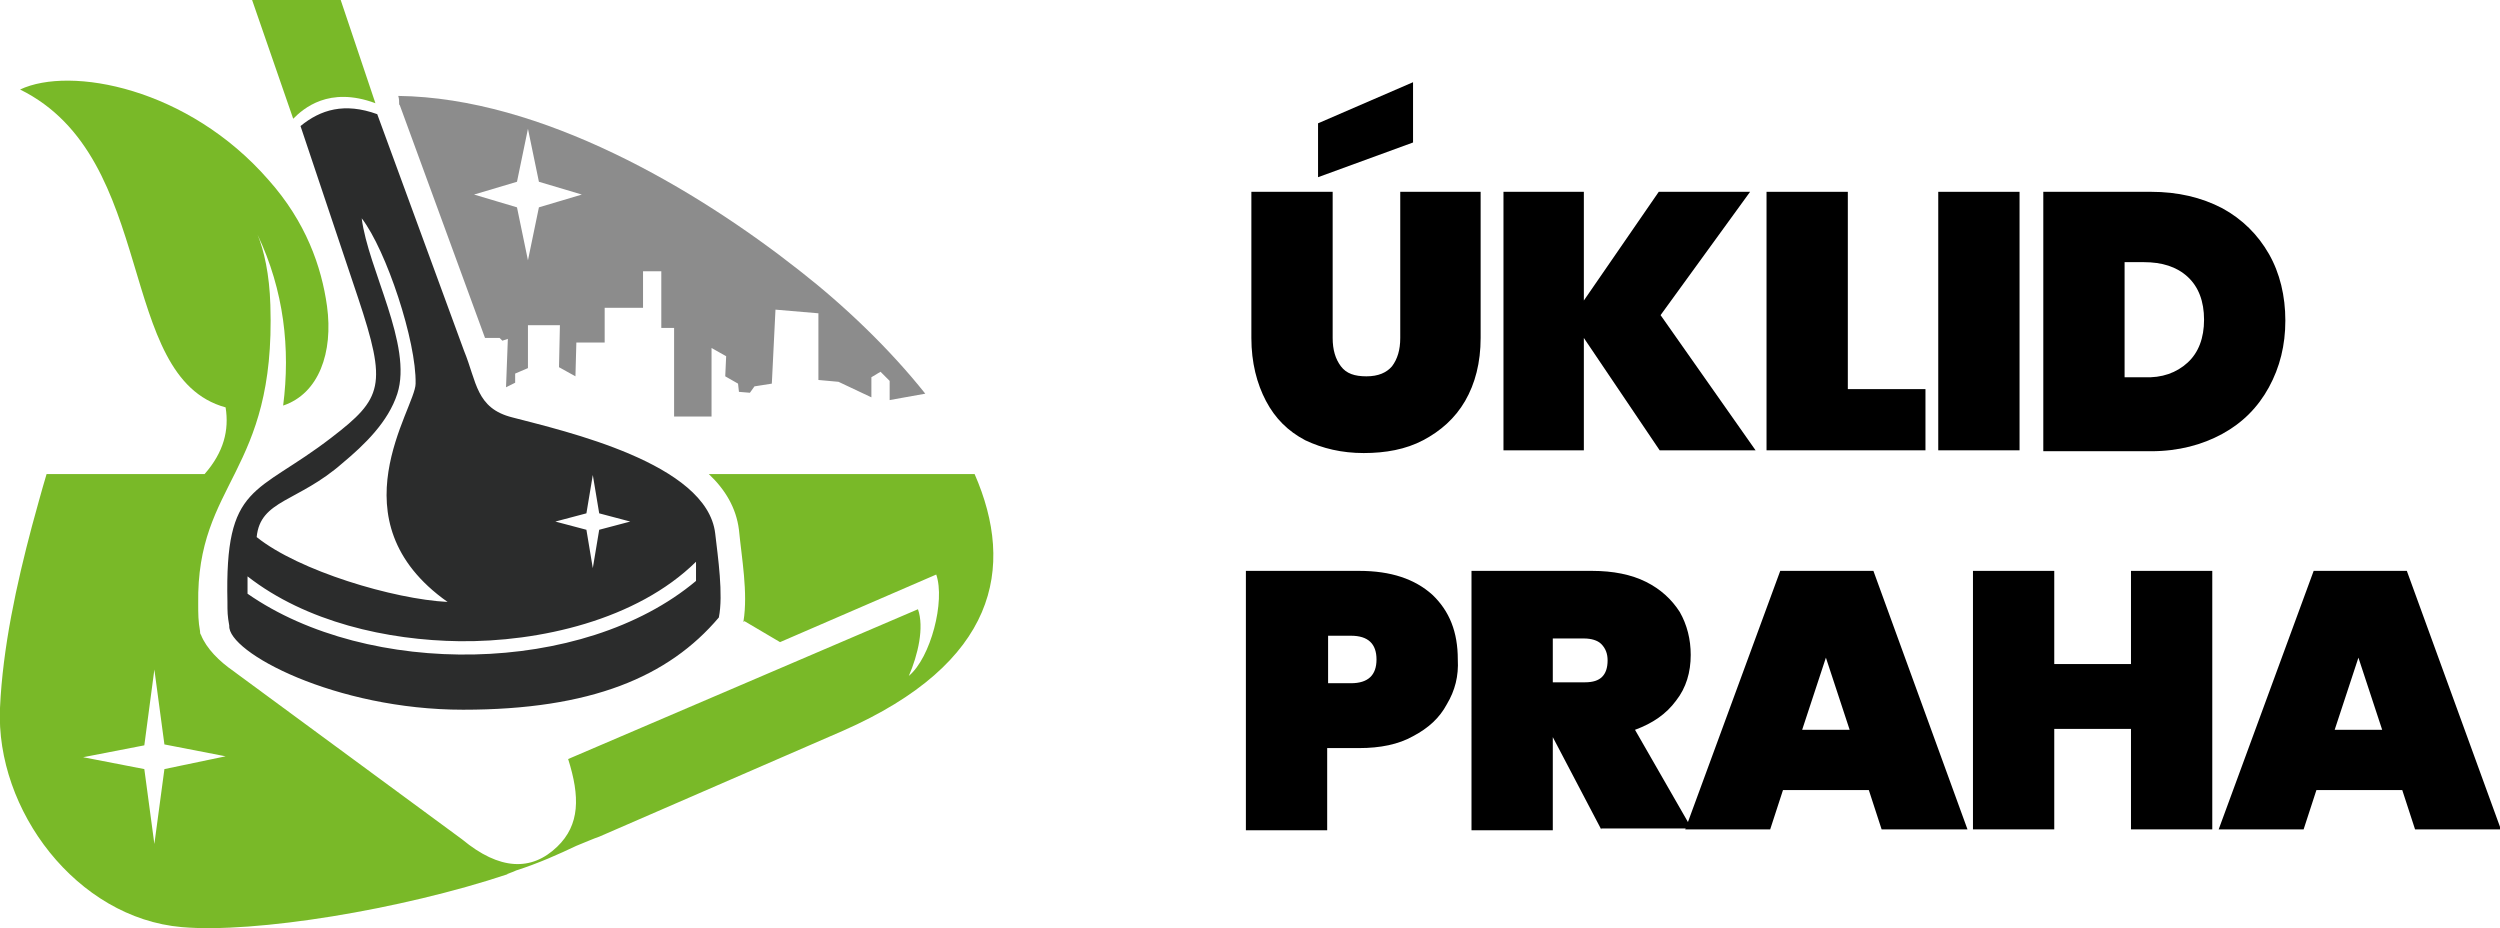
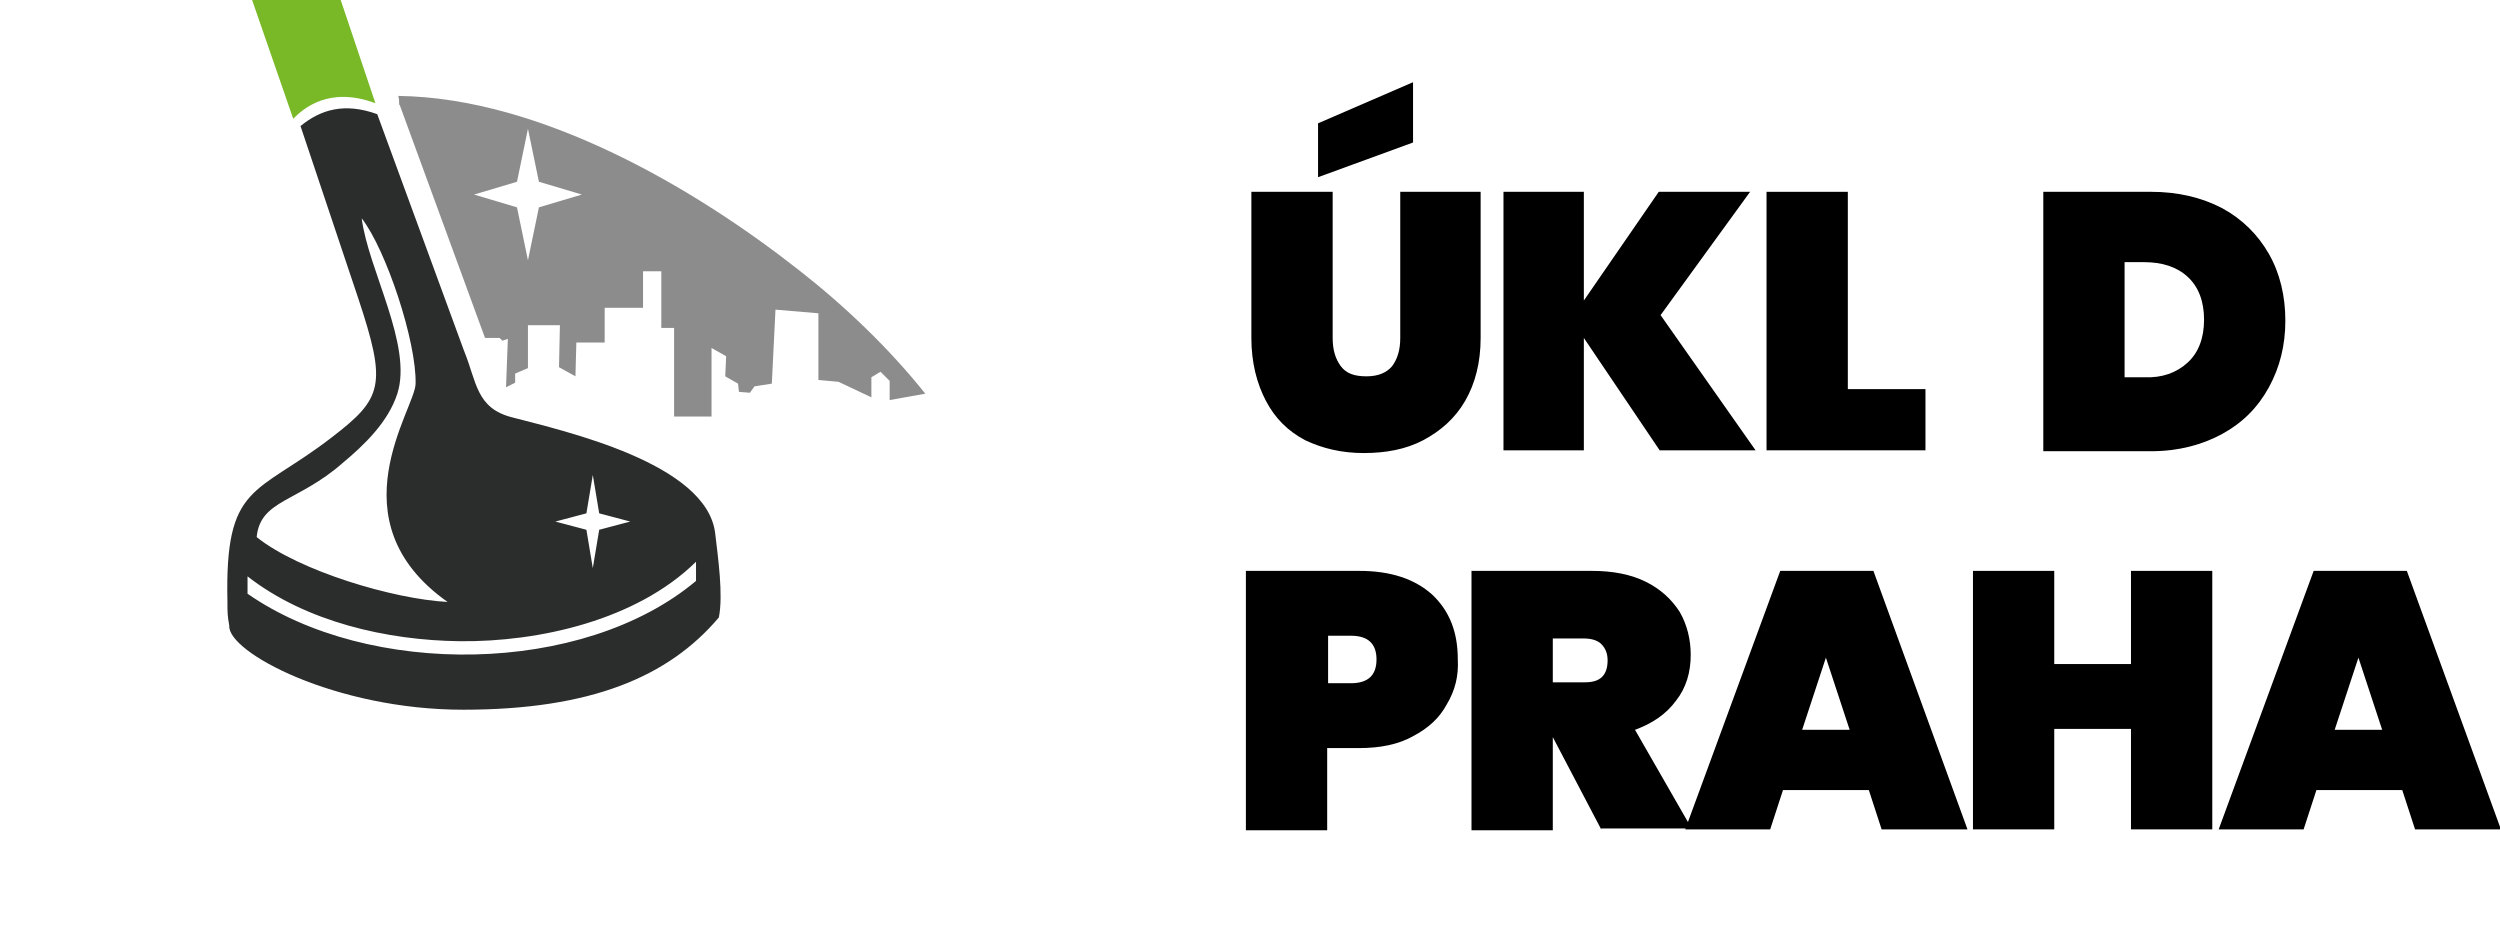
<svg xmlns="http://www.w3.org/2000/svg" xmlns:xlink="http://www.w3.org/1999/xlink" version="1.1" id="Vrstva_1" x="0px" y="0px" viewBox="0 0 273.7 101.6" style="enable-background:new 0 0 273.7 101.6;" xml:space="preserve">
  <style type="text/css">
	.st0{clip-path:url(#SVGID_2_);}
	.st1{clip-path:url(#SVGID_4_);fill-rule:evenodd;clip-rule:evenodd;fill:#79B928;}
	.st2{opacity:0.45;clip-path:url(#SVGID_4_);}
	.st3{clip-path:url(#SVGID_6_);fill-rule:evenodd;clip-rule:evenodd;}
	.st4{clip-path:url(#SVGID_4_);fill-rule:evenodd;clip-rule:evenodd;fill:#2B2C2C;}
	.st5{clip-path:url(#SVGID_4_);}
</style>
  <g>
    <defs>
      <rect id="SVGID_1_" width="273.7" height="101.6" />
    </defs>
    <clipPath id="SVGID_2_">
      <use xlink:href="#SVGID_1_" style="overflow:visible;" />
    </clipPath>
    <g class="st0">
      <defs>
        <rect id="SVGID_3_" y="0" width="273.7" height="101.6" />
      </defs>
      <clipPath id="SVGID_4_">
        <use xlink:href="#SVGID_3_" style="overflow:visible;" />
      </clipPath>
      <path class="st1" d="M32.1,13c1.1-1.1,3.9-3.6,9-1.7L37.3,0h-9.7L32.1,13z" />
      <g class="st2">
        <g>
          <defs>
            <rect id="SVGID_5_" x="43.6" y="10.4" width="57.7" height="35.2" />
          </defs>
          <clipPath id="SVGID_6_">
            <use xlink:href="#SVGID_5_" style="overflow:visible;" />
          </clipPath>
          <path class="st3" d="M57.8,14.1l1.2,5.8l4.7,1.4l-4.7,1.4l-1.2,5.8l-1.2-5.8l-4.7-1.4l4.7-1.4L57.8,14.1z M101.3,43.1      c-3.9-4.9-8.8-9.6-13.8-13.5c-11.3-8.9-28.2-18.9-43.9-19.1l0,0c0.1,0.3,0.1,0.6,0.1,0.9c0,0.1,0.1,0.1,0.1,0.2L53.1,37l1.6,0      l0.3,0.3l0.6-0.2l-0.2,5.3l1-0.5l0-1l1.4-0.6l0-4.7l3.5,0l-0.1,4.6l1.8,1l0.1-3.7l3.1,0l0-3.8l4.2,0l0-4l2,0v6.2h1.4      c0,3.3,0,6.6,0,9.8h4.1v-7.6l1.6,0.9l-0.1,2.2l1.4,0.8l0.1,0.9l1.2,0.1l0.5-0.7l1.9-0.3l0.4-8.1l4.7,0.4l0,7.3l2.2,0.2l3.6,1.7      l0-2.2l1-0.6l1,1l0,2.1L101.3,43.1z" />
        </g>
      </g>
      <path class="st4" d="M78.3,58.4c-0.9-7.7-16.5-11.2-22.2-12.7c-4-1-3.9-3.9-5.3-7.3l-9.5-25.9c-3.6-1.3-6.2-0.5-8.4,1.3l6.3,18.8    c3.2,9.6,2.7,11-2.9,15.3c-8.3,6.4-11.7,4.9-11.4,18c0,1.1,0,1.5,0.2,2.6c-0.2,2.9,11.6,9.2,25.6,9.2s22.5-3.6,28-10.1    C79.2,65.1,78.6,61,78.3,58.4 M64.2,56.2l0.7-4.2l0.7,4.2l3.4,0.9l-3.4,0.9l-0.7,4.2l-0.7-4.2l-3.4-0.9L64.2,56.2z M37.5,50.7    c2.4-2,5-4.5,6-7.6c1.7-5.3-3.2-13.6-3.9-19.2c2.7,3.5,6,13.5,5.9,18.1c0,2.7-9.1,15,3.5,23.9c-5.9-0.3-16.3-3.4-20.9-7.1    C28.5,54.7,32.6,55,37.5,50.7 M76.2,63.6C63.8,74,40.3,74.2,27.1,65l0-1.9c6.4,5,15.3,7,23.2,7.1c8.7,0.1,19.4-2.3,25.9-8.7V63.6z    " />
-       <path class="st1" d="M16.9,73.3l1.1,8.2l6.7,1.3L18,84.2l-1.1,8.2l-1.1-8.2l-6.7-1.3l6.7-1.3L16.9,73.3z M5.1,51.9    c-0.6,2-1.1,3.9-1.6,5.7C1.8,64,0.3,70.9,0,77.5c-0.5,11.2,8.4,23,19.9,24c8,0.7,24-1.9,35.7-5.8l-0.1,0c0.2-0.1,0.6-0.2,1-0.4    c2.5-0.8,4.7-1.8,6.6-2.7c1-0.4,1.9-0.8,2.5-1L92.3,80c16.8-7.4,18.9-17.8,14.4-28.1H77.6c1.8,1.7,3,3.7,3.3,6.1    c0.3,3.1,1,6.9,0.5,10l0,0.1l0.1-0.1l3.9,2.3l17.1-7.4c1,2.9-0.6,9.1-3,11.1c1-2.3,1.7-5.3,1-7.3L62.2,83.1    c1.3,4.1,1.3,7.2-1.2,9.6c-2.8,2.7-6.3,2.6-10.4-0.8L26,73.8l0,0l-0.4-0.3l0,0c-1.6-1.1-3-2.5-3.6-4c-0.1-0.1-0.1-0.3-0.1-0.4    c-0.2-1.1-0.2-1.9-0.2-3c-0.2-13.4,8.5-14.2,7.9-32.7c-0.1-3.4-0.7-6-1.4-7.7c2.9,6.1,3.6,12.5,2.8,18.7c3.9-1.3,5.5-5.8,4.8-10.9    c-0.6-4.3-2.3-9.2-6.4-13.8C20.6,9.6,7.7,7.2,2.2,9.8c15.2,7.5,10.4,31.5,22.5,34.8c0.4,2.5-0.2,4.9-2.3,7.3H5.1z" />
      <path class="st5" d="M145.9,21v16c0,1.3,0.3,2.3,0.9,3.1c0.6,0.8,1.5,1.1,2.8,1.1c1.3,0,2.2-0.4,2.8-1.1c0.6-0.8,0.9-1.8,0.9-3.1    V21h8.8v16c0,2.7-0.6,5-1.7,6.9c-1.1,1.9-2.7,3.3-4.6,4.3c-1.9,1-4.1,1.4-6.5,1.4c-2.4,0-4.5-0.5-6.4-1.4c-1.9-1-3.3-2.4-4.3-4.3    c-1-1.9-1.6-4.2-1.6-6.9V21H145.9z M154.7,15.6l-10.4,3.8v-5.9L154.7,9V15.6z" />
      <polygon class="st5" points="181.7,49.3 173.4,37 173.4,49.3 164.6,49.3 164.6,21 173.4,21 173.4,32.9 181.6,21 191.6,21     181.8,34.5 192.2,49.3   " />
      <polygon class="st5" points="202.3,42.6 210.8,42.6 210.8,49.3 193.4,49.3 193.4,21 202.3,21   " />
-       <rect x="212.2" y="21" class="st5" width="8.9" height="28.3" />
      <path class="st5" d="M243.3,22.8c2.2,1.2,3.9,2.9,5.1,5c1.2,2.1,1.8,4.6,1.8,7.3c0,2.7-0.6,5.1-1.8,7.3c-1.2,2.2-2.9,3.9-5.1,5.1    c-2.2,1.2-4.8,1.9-7.8,1.9h-11.8V21h11.8C238.4,21,241,21.6,243.3,22.8 M239.5,39.7c1.2-1.1,1.8-2.7,1.8-4.7s-0.6-3.6-1.8-4.7    c-1.2-1.1-2.8-1.6-4.8-1.6h-2.1v12.6h2.1C236.7,41.4,238.3,40.8,239.5,39.7" />
      <path class="st5" d="M158.4,77.1c-0.8,1.5-2,2.6-3.7,3.5c-1.6,0.9-3.6,1.3-5.9,1.3h-3.5v9h-8.9V62.5h12.4c3.5,0,6.1,0.9,8,2.6    c1.9,1.8,2.8,4.1,2.8,7.1C159.7,74,159.3,75.6,158.4,77.1 M150.7,72.2c0-1.7-0.9-2.6-2.8-2.6h-2.5v5.2h2.5    C149.8,74.8,150.7,73.9,150.7,72.2" />
      <path class="st5" d="M175.3,90.8L170,80.7h0v10.2h-8.9V62.5h13.2c2.3,0,4.3,0.4,5.9,1.2c1.6,0.8,2.8,1.9,3.7,3.3    c0.8,1.4,1.2,3,1.2,4.7c0,1.9-0.5,3.6-1.6,5c-1.1,1.5-2.6,2.5-4.5,3.2l6.2,10.8H175.3z M170,74.7h3.5c0.9,0,1.5-0.2,1.9-0.6    c0.4-0.4,0.6-1,0.6-1.8c0-0.7-0.2-1.3-0.7-1.8c-0.4-0.4-1.1-0.6-1.9-0.6H170V74.7z" />
      <path class="st5" d="M204.6,86.5h-9.4l-1.4,4.3h-9.3l10.4-28.3h10.2l10.3,28.3H206L204.6,86.5z M202.5,79.9l-2.6-7.9l-2.6,7.9    H202.5z" />
      <polygon class="st5" points="242.2,62.5 242.2,90.8 233.3,90.8 233.3,79.8 224.9,79.8 224.9,90.8 216,90.8 216,62.5 224.9,62.5     224.9,72.7 233.3,72.7 233.3,62.5   " />
      <path class="st5" d="M263,86.5h-9.4l-1.4,4.3h-9.3l10.4-28.3h10.2l10.3,28.3h-9.4L263,86.5z M260.8,79.9l-2.6-7.9l-2.6,7.9H260.8z    " />
    </g>
  </g>
</svg>